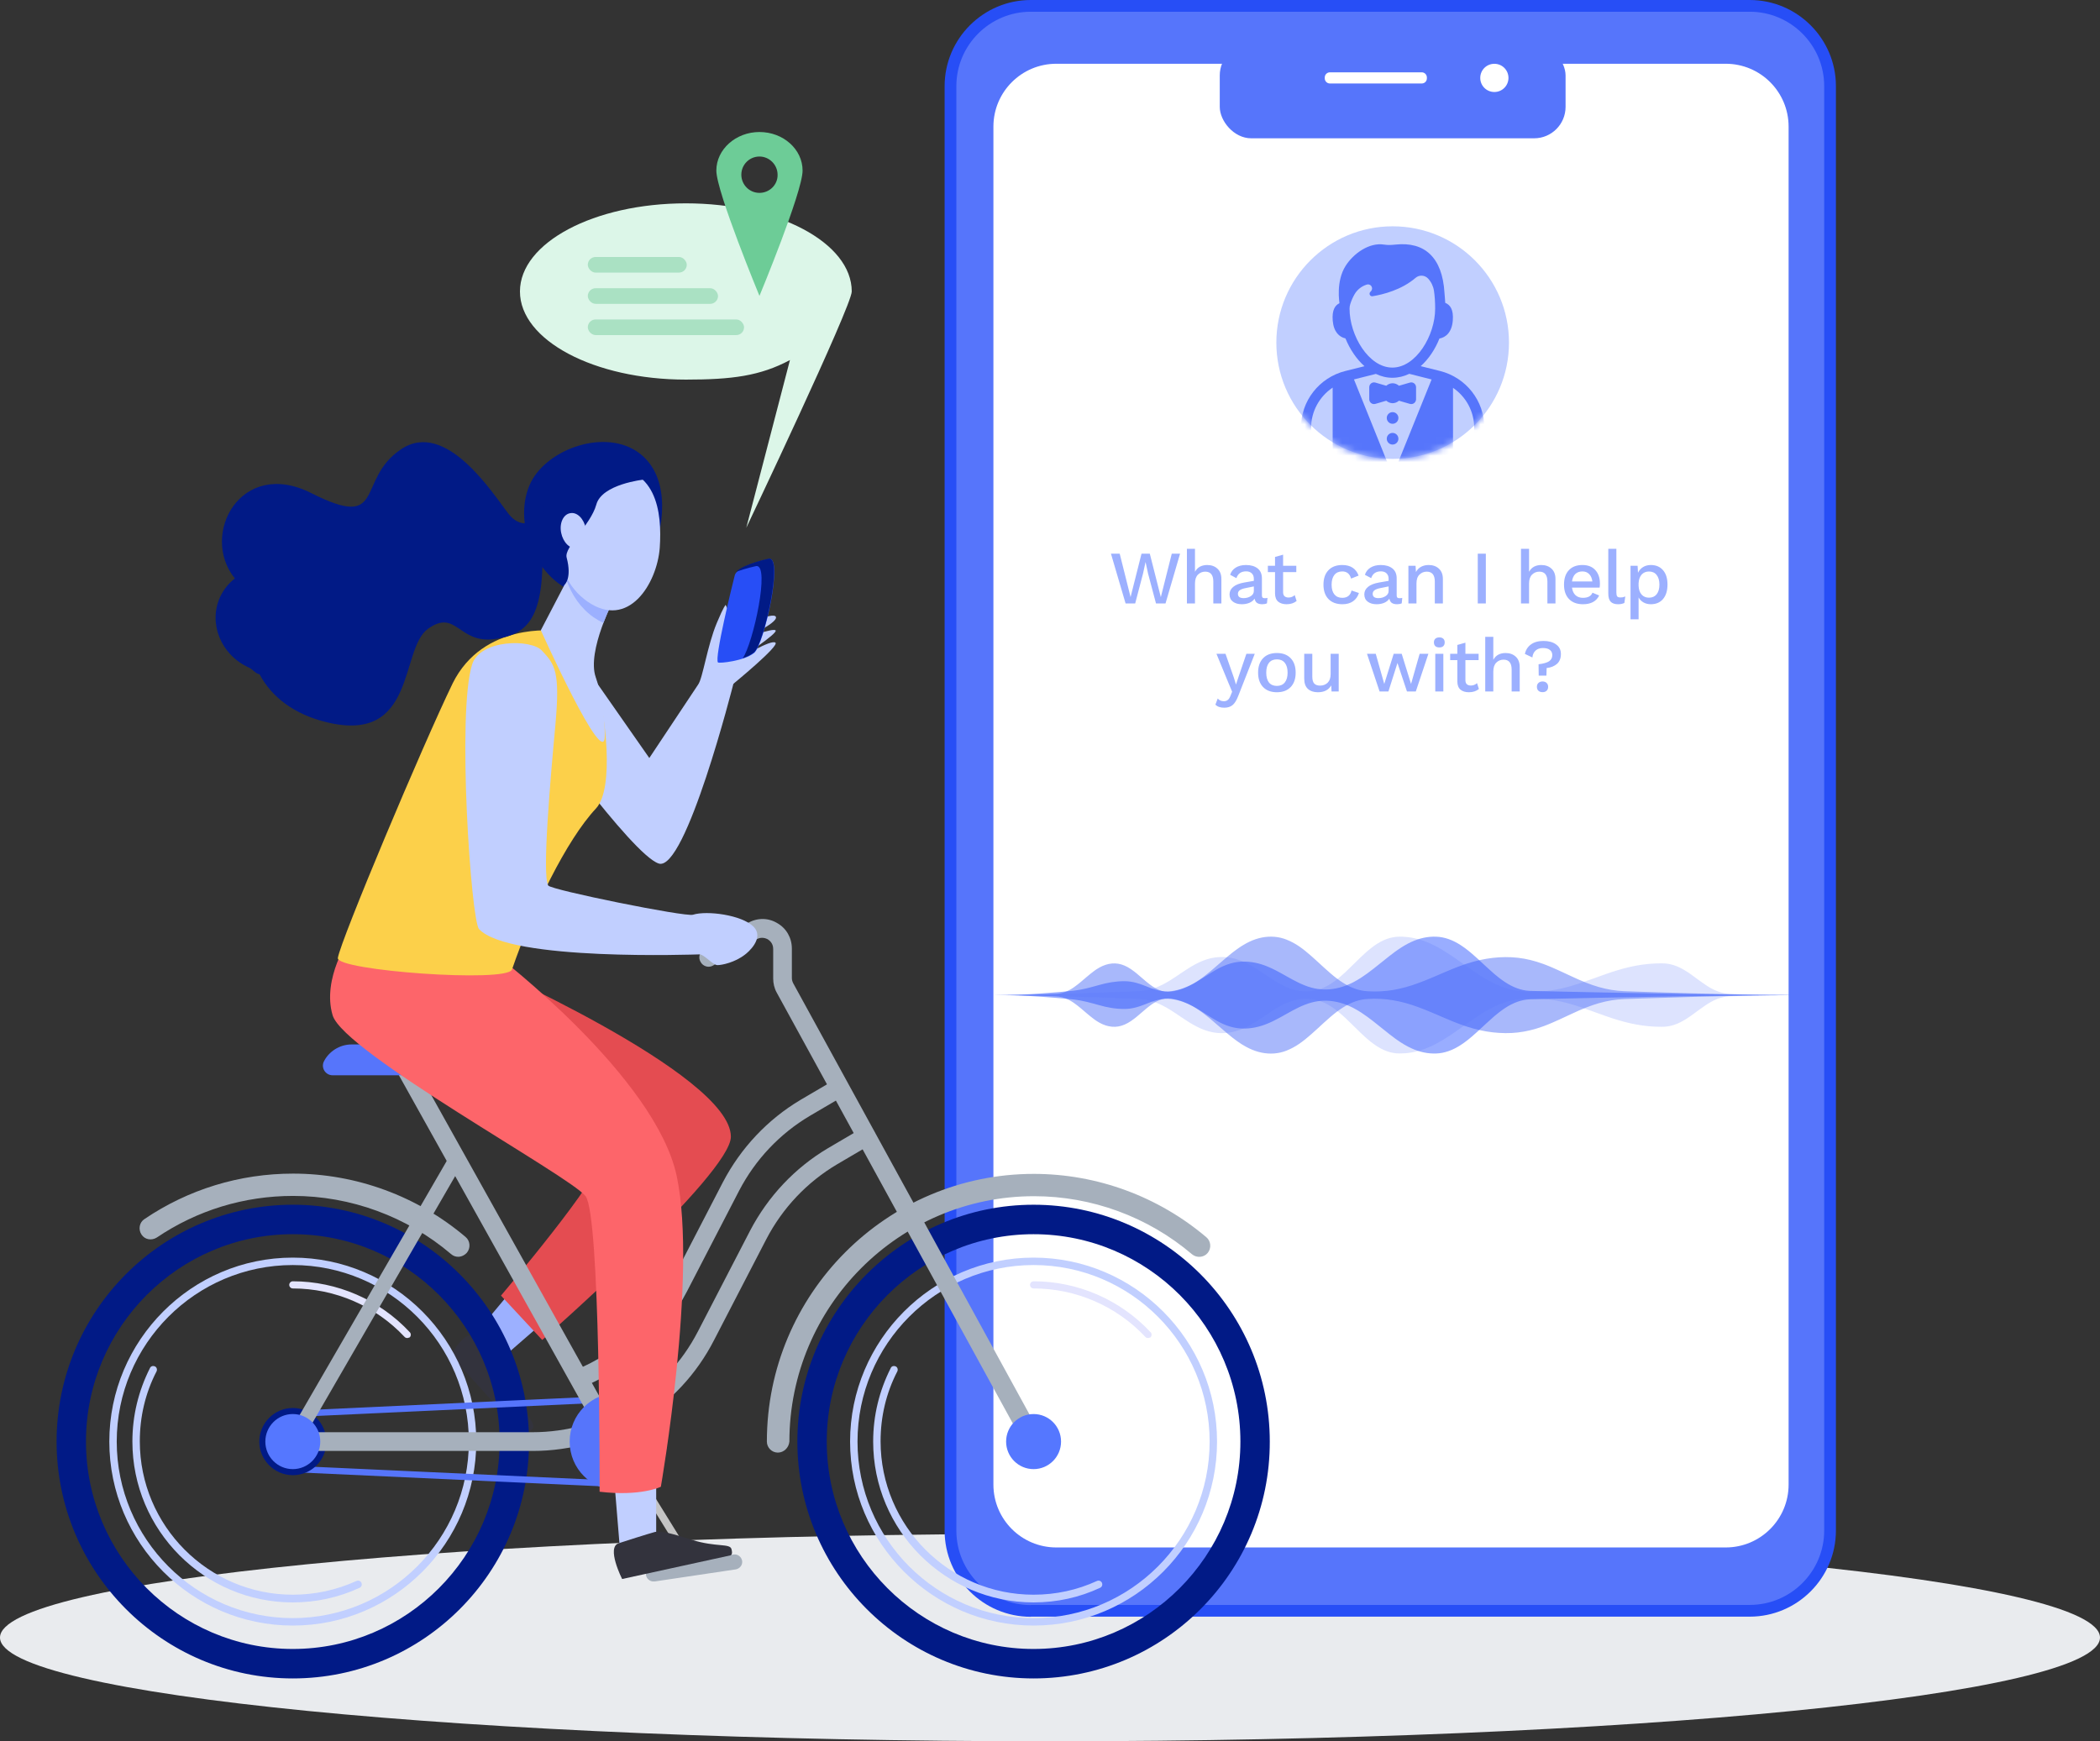
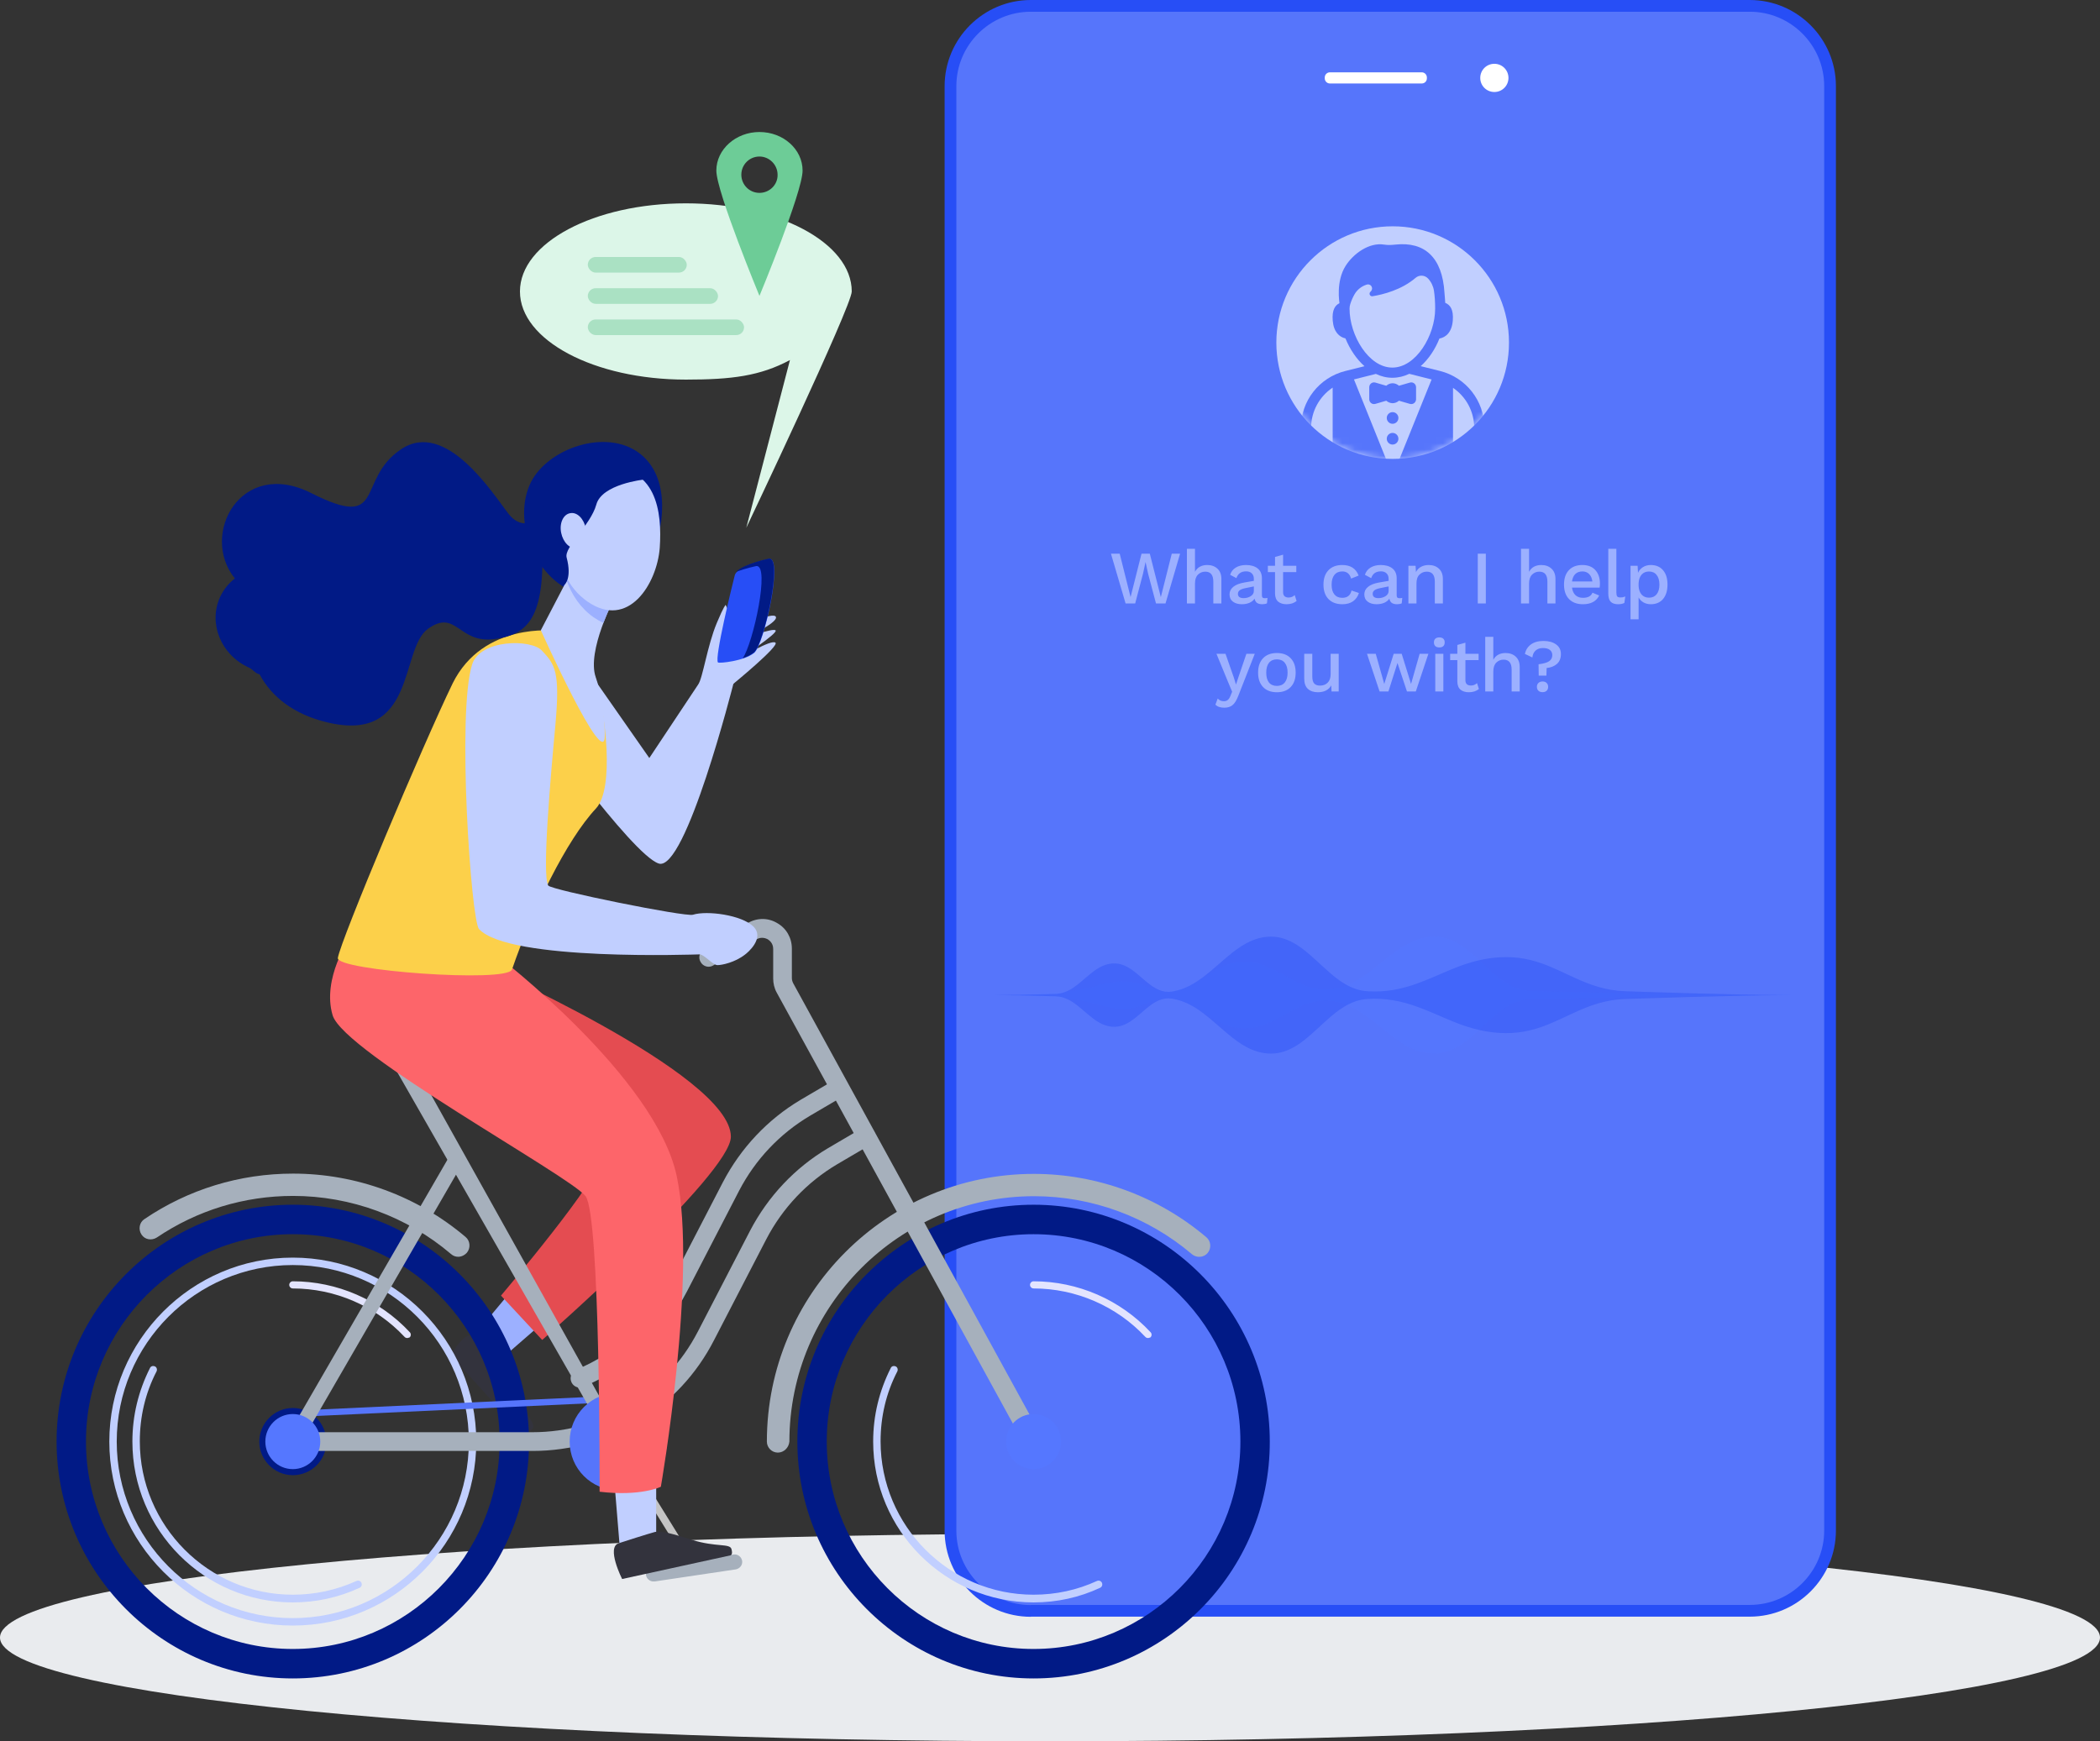
<svg xmlns="http://www.w3.org/2000/svg" width="334" height="277" viewBox="0 0 334 277" fill="none">
  <rect x="0" y="0" width="334" height="277" fill="#333333" stroke="none" />
  <path d="M167 277C259.232 277 334 269.613 334 260.5C334 251.387 259.232 244 167 244C74.768 244 0 251.387 0 260.5C0 269.613 74.768 277 167 277Z" fill="#E9EBEE" />
  <path fill-rule="evenodd" clip-rule="evenodd" d="M163.95 257.194C156.395 257.194 150.24 251.042 150.24 243.491V13.703C150.24 6.152 156.395 0 163.95 0H278.29C285.845 0 292 6.152 292 13.703V243.469C292 251.02 285.845 257.172 278.29 257.172H163.95V257.194Z" fill="#274EF6" />
  <path fill-rule="evenodd" clip-rule="evenodd" d="M163.95 255.329C157.418 255.329 152.107 250.021 152.107 243.492V13.703C152.107 7.173 157.418 1.866 163.95 1.866H278.291C284.824 1.866 290.134 7.173 290.134 13.703V243.469C290.134 249.999 284.824 255.306 278.291 255.306H163.95V255.329Z" fill="#5675FB" />
-   <path d="M274.473 10.142H168C162.477 10.142 158 14.619 158 20.142V236.164C158 241.686 162.477 246.164 168 246.164H274.473C279.995 246.164 284.473 241.686 284.473 236.164V20.142C284.473 14.619 279.995 10.142 274.473 10.142Z" fill="white" />
  <path opacity="0.6" d="M159.892 158.296C160.553 158.3 161.217 158.323 161.878 158.349C162.539 158.376 163.203 158.406 163.864 158.448C165.189 158.523 166.511 158.618 167.836 158.728C168.166 158.755 168.497 158.785 168.831 158.812C169.161 158.838 169.491 158.872 169.826 158.903C170.156 158.933 170.486 158.959 170.82 159.001C171.151 159.039 171.481 159.092 171.815 159.153C172.476 159.274 173.141 159.437 173.801 159.619C174.462 159.801 175.127 159.99 175.787 160.146C176.448 160.297 177.113 160.407 177.773 160.46C178.104 160.487 178.434 160.502 178.768 160.502C179.099 160.506 179.429 160.483 179.763 160.438C180.424 160.347 181.088 160.153 181.749 159.903C182.079 159.778 182.41 159.645 182.744 159.52L182.992 159.426C183.074 159.395 183.157 159.365 183.24 159.335C183.405 159.274 183.57 159.221 183.735 159.172C184.396 158.971 185.06 158.865 185.721 158.88C186.052 158.887 186.382 158.925 186.716 158.986C187.046 159.047 187.377 159.126 187.711 159.229C187.793 159.251 187.876 159.282 187.959 159.308C188.041 159.338 188.124 159.365 188.206 159.395C188.372 159.452 188.537 159.52 188.702 159.592C188.867 159.661 189.032 159.74 189.198 159.812C189.28 159.85 189.363 159.896 189.445 159.934L189.569 159.994L189.693 160.059C189.776 160.104 189.858 160.146 189.941 160.191L190.189 160.332C190.354 160.426 190.519 160.529 190.684 160.627C190.767 160.676 190.849 160.726 190.932 160.779L191.18 160.934L191.675 161.249L192.171 161.563L192.667 161.874C192.749 161.927 192.832 161.977 192.914 162.026L193.162 162.174L193.41 162.321L193.658 162.458C194.318 162.818 194.983 163.11 195.644 163.303C196.304 163.5 196.969 163.603 197.63 163.618C198.29 163.633 198.955 163.576 199.616 163.443C200.276 163.311 200.941 163.106 201.602 162.829C201.767 162.757 201.932 162.693 202.097 162.613L202.345 162.5C202.428 162.462 202.51 162.42 202.593 162.378C202.923 162.219 203.254 162.041 203.588 161.859C203.753 161.768 203.918 161.681 204.083 161.586L204.579 161.306C204.909 161.12 205.24 160.938 205.574 160.756C206.234 160.4 206.899 160.074 207.56 159.82C208.22 159.562 208.885 159.38 209.546 159.278C210.206 159.175 210.871 159.16 211.532 159.221C212.192 159.282 212.857 159.414 213.518 159.627C213.848 159.733 214.178 159.858 214.513 159.998C214.595 160.036 214.678 160.07 214.76 160.108C214.843 160.146 214.926 160.184 215.008 160.225L215.256 160.35L215.504 160.487C216.829 161.2 218.15 162.238 219.476 163.311L220.471 164.103L220.966 164.501L221.462 164.876L221.71 165.066L221.833 165.161L221.897 165.206L221.961 165.251L222.209 165.426C222.291 165.483 222.374 165.543 222.457 165.596L222.704 165.763L222.828 165.847C222.87 165.873 222.911 165.9 222.952 165.922L223.2 166.074L223.324 166.15L223.448 166.222C224.109 166.608 224.773 166.915 225.434 167.139C226.095 167.363 226.759 167.503 227.42 167.56C227.75 167.59 228.081 167.598 228.415 167.586C228.745 167.575 229.075 167.537 229.41 167.473C230.07 167.344 230.735 167.113 231.396 166.775C232.056 166.438 232.721 165.998 233.382 165.479L233.629 165.282C233.671 165.251 233.712 165.214 233.753 165.179L233.877 165.077L234.125 164.869L234.373 164.649L234.868 164.209L234.992 164.099L235.116 163.985L235.364 163.754C236.025 163.144 236.689 162.515 237.35 161.939C237.432 161.867 237.515 161.791 237.598 161.719L237.845 161.51C238.011 161.366 238.176 161.241 238.341 161.109L238.465 161.01L238.589 160.919L238.837 160.733C238.919 160.669 239.002 160.616 239.084 160.559L239.332 160.388C239.993 159.949 240.657 159.608 241.318 159.369C241.979 159.13 242.643 159.001 243.304 158.967L247.276 158.876L251.248 158.789L255.224 158.705C260.521 158.599 265.815 158.508 271.112 158.436C276.409 158.364 281.703 158.307 287 158.296C281.703 158.281 276.409 158.224 271.112 158.152C265.815 158.08 260.521 157.989 255.224 157.883L251.252 157.803L247.28 157.716L243.308 157.625C242.647 157.595 241.983 157.462 241.322 157.223C240.661 156.985 239.997 156.643 239.336 156.204L239.088 156.033C239.005 155.976 238.923 155.923 238.84 155.859L238.592 155.673L238.469 155.582L238.345 155.484C238.18 155.351 238.014 155.222 237.849 155.082L237.601 154.873C237.519 154.801 237.436 154.725 237.354 154.653C236.693 154.077 236.028 153.448 235.368 152.838L235.12 152.607L234.996 152.493L234.872 152.383L234.376 151.943L234.129 151.723L233.881 151.515L233.757 151.413C233.716 151.379 233.674 151.344 233.633 151.31L233.385 151.113C232.725 150.594 232.06 150.154 231.399 149.817C230.739 149.48 230.074 149.248 229.413 149.119C229.083 149.055 228.753 149.017 228.418 149.006C228.088 148.994 227.758 149.002 227.424 149.032C226.763 149.089 226.098 149.229 225.438 149.453C224.777 149.677 224.112 149.984 223.452 150.37L223.328 150.442L223.204 150.518L222.956 150.67C222.915 150.696 222.873 150.719 222.832 150.746L222.708 150.829L222.46 150.996C222.378 151.049 222.295 151.109 222.213 151.166L221.965 151.341L221.901 151.386L221.837 151.432L221.713 151.526L221.466 151.716L220.97 152.091L220.474 152.489L219.479 153.281C218.154 154.354 216.833 155.393 215.507 156.105L215.26 156.242L215.012 156.367C214.929 156.408 214.847 156.446 214.764 156.484C214.682 156.522 214.599 156.556 214.516 156.594C214.186 156.738 213.856 156.863 213.521 156.966C212.861 157.178 212.196 157.311 211.535 157.371C210.875 157.432 210.21 157.413 209.549 157.314C208.889 157.212 208.224 157.03 207.563 156.772C206.903 156.515 206.238 156.192 205.577 155.832C205.247 155.647 204.917 155.468 204.583 155.283L204.087 155.002C203.922 154.907 203.757 154.82 203.591 154.729C203.261 154.547 202.931 154.369 202.597 154.21C202.514 154.168 202.431 154.127 202.349 154.089L202.101 153.975C201.936 153.895 201.771 153.831 201.605 153.759C200.945 153.482 200.28 153.278 199.619 153.145C198.959 153.012 198.294 152.955 197.633 152.971C196.973 152.986 196.308 153.088 195.647 153.285C194.987 153.478 194.322 153.774 193.661 154.13L193.414 154.267L193.166 154.415L192.918 154.563C192.835 154.612 192.753 154.661 192.67 154.714L192.175 155.025L191.679 155.34L191.184 155.654L190.936 155.81C190.853 155.863 190.771 155.908 190.688 155.961C190.523 156.06 190.358 156.158 190.192 156.257L189.945 156.397C189.862 156.443 189.779 156.484 189.697 156.53L189.573 156.594L189.449 156.655C189.367 156.697 189.284 156.738 189.201 156.776C189.036 156.852 188.871 156.932 188.706 156.996C188.541 157.068 188.375 157.132 188.21 157.193C188.128 157.223 188.045 157.25 187.962 157.28C187.88 157.307 187.797 157.333 187.715 157.36C187.384 157.458 187.054 157.542 186.72 157.602C186.389 157.663 186.059 157.701 185.725 157.709C185.064 157.728 184.4 157.621 183.739 157.417C183.574 157.367 183.409 157.314 183.243 157.254C183.161 157.223 183.078 157.193 182.996 157.163L182.748 157.068C182.417 156.943 182.087 156.81 181.753 156.685C181.092 156.439 180.428 156.242 179.767 156.151C179.436 156.105 179.106 156.082 178.772 156.086C178.442 156.086 178.111 156.101 177.777 156.128C177.116 156.181 176.452 156.291 175.791 156.443C175.13 156.598 174.466 156.787 173.805 156.969C173.144 157.151 172.48 157.318 171.819 157.436C171.489 157.496 171.158 157.546 170.824 157.587C170.494 157.625 170.163 157.652 169.829 157.686C169.499 157.716 169.169 157.746 168.834 157.777C168.504 157.803 168.174 157.837 167.84 157.86C166.514 157.97 165.193 158.065 163.868 158.141C163.207 158.179 162.542 158.209 161.882 158.239C161.213 158.27 160.553 158.288 159.892 158.296Z" fill="#5577FF" />
  <path opacity="0.4" d="M157.999 158.296C160.646 158.307 163.296 158.368 165.943 158.436L167.929 158.493C168.59 158.512 169.254 158.683 169.915 159.016L170.039 159.081C170.08 159.103 170.122 159.122 170.163 159.145L170.411 159.289L170.658 159.448C170.741 159.501 170.824 159.562 170.906 159.619C170.948 159.646 170.989 159.676 171.03 159.71L171.154 159.805L171.402 159.99C171.484 160.051 171.567 160.119 171.65 160.188L171.897 160.392C172.558 160.942 173.223 161.545 173.883 162.033C173.966 162.094 174.049 162.159 174.131 162.219L174.379 162.39L174.627 162.545C174.709 162.598 174.792 162.64 174.874 162.689L174.938 162.723C174.961 162.735 174.98 162.746 175.002 162.754L175.126 162.818C175.167 162.837 175.209 162.86 175.25 162.879L175.374 162.936C175.539 163.008 175.704 163.072 175.869 163.125C176.2 163.231 176.53 163.296 176.864 163.326C177.195 163.353 177.525 163.345 177.859 163.288C178.52 163.178 179.184 162.89 179.845 162.447C180.01 162.337 180.175 162.223 180.341 162.09L180.588 161.901L180.712 161.806L180.836 161.7L181.831 160.855L182.079 160.642L182.203 160.536C182.244 160.502 182.285 160.464 182.327 160.434C182.492 160.301 182.657 160.165 182.822 160.036C183.153 159.782 183.483 159.558 183.817 159.376C184.148 159.191 184.478 159.054 184.812 158.959C185.142 158.865 185.473 158.819 185.807 158.819C185.972 158.819 186.137 158.831 186.302 158.853C186.468 158.876 186.633 158.906 186.798 158.94C187.128 159.009 187.459 159.096 187.793 159.206C188.454 159.426 189.118 159.725 189.779 160.112L190.027 160.26C190.068 160.286 190.109 160.305 190.151 160.335L190.274 160.415C190.44 160.525 190.605 160.623 190.77 160.745C190.935 160.862 191.1 160.972 191.266 161.101L191.513 161.287C191.596 161.347 191.679 161.419 191.761 161.484L192.257 161.882L192.381 161.98C192.422 162.015 192.463 162.045 192.505 162.083L192.752 162.295L193.747 163.152L194.742 164.008L194.99 164.221C195.072 164.293 195.155 164.365 195.238 164.429L195.733 164.835L195.981 165.035L196.045 165.085L196.109 165.13L196.232 165.225L196.48 165.415C196.563 165.475 196.645 165.532 196.728 165.593C196.811 165.653 196.893 165.714 196.976 165.771L197.224 165.938L197.348 166.021C197.389 166.048 197.43 166.078 197.471 166.101L197.719 166.252C199.044 167.06 200.366 167.507 201.691 167.586C202.022 167.605 202.352 167.605 202.686 167.579C203.016 167.552 203.347 167.499 203.681 167.423C203.846 167.386 204.011 167.34 204.177 167.287L204.3 167.245L204.424 167.2L204.548 167.154L204.672 167.105C205.002 166.976 205.333 166.821 205.667 166.639C208.314 165.248 210.964 161.901 213.611 160.26C214.272 159.839 214.936 159.517 215.597 159.289C216.258 159.062 216.922 158.944 217.583 158.91C218.908 158.831 220.23 158.895 221.555 159.115C222.88 159.335 224.202 159.71 225.527 160.195C226.188 160.434 226.852 160.703 227.513 160.98L228.508 161.4L229.503 161.829L229.751 161.935L229.998 162.037L230.494 162.246L230.99 162.454L231.485 162.651C231.65 162.72 231.815 162.776 231.981 162.841C232.146 162.901 232.311 162.966 232.476 163.023L232.972 163.197C233.137 163.25 233.302 163.307 233.467 163.36C234.793 163.777 236.114 164.077 237.439 164.224C238.1 164.3 238.765 164.338 239.425 164.346C240.086 164.353 240.751 164.319 241.411 164.243C242.737 164.092 244.058 163.766 245.383 163.284L245.631 163.193L245.755 163.148L245.879 163.099C246.044 163.034 246.209 162.97 246.374 162.901L246.87 162.693L247.366 162.473L247.861 162.253C248.026 162.178 248.192 162.102 248.357 162.026L249.352 161.563C249.682 161.412 250.012 161.253 250.347 161.105L250.842 160.881L251.09 160.767L251.338 160.661C251.998 160.377 252.663 160.116 253.324 159.888C254.649 159.437 255.97 159.134 257.296 159.001C257.626 158.967 257.956 158.944 258.291 158.929L259.285 158.895L261.271 158.827C263.918 158.74 266.569 158.656 269.215 158.584C271.862 158.512 274.513 158.452 277.159 158.398C279.806 158.349 282.457 158.307 285.104 158.3C282.457 158.292 279.806 158.251 277.159 158.201C274.513 158.152 271.862 158.088 269.215 158.016C266.569 157.944 263.918 157.86 261.271 157.773L259.285 157.705L258.291 157.671C257.96 157.656 257.63 157.633 257.296 157.599C255.97 157.466 254.649 157.163 253.324 156.712C252.663 156.484 251.998 156.223 251.338 155.938L251.09 155.832L250.842 155.719L250.347 155.495C250.016 155.347 249.686 155.192 249.352 155.036L248.357 154.574C248.192 154.498 248.026 154.419 247.861 154.347L247.366 154.127L246.87 153.907L246.374 153.698C246.209 153.63 246.044 153.569 245.879 153.501L245.755 153.452L245.631 153.406L245.383 153.316C244.058 152.834 242.737 152.508 241.411 152.357C240.751 152.281 240.086 152.247 239.425 152.254C238.765 152.258 238.1 152.3 237.439 152.375C236.114 152.523 234.793 152.819 233.467 153.24C233.302 153.293 233.137 153.346 232.972 153.403L232.476 153.577C232.311 153.634 232.146 153.698 231.981 153.759C231.815 153.82 231.65 153.88 231.485 153.949L230.99 154.146L230.494 154.354L229.998 154.563L229.751 154.665L229.503 154.771L228.508 155.199L227.513 155.62C226.852 155.901 226.188 156.166 225.527 156.405C224.202 156.89 222.88 157.265 221.555 157.485C220.23 157.705 218.908 157.769 217.583 157.69C216.922 157.656 216.258 157.538 215.597 157.311C214.936 157.087 214.272 156.765 213.611 156.34C210.964 154.699 208.314 151.352 205.667 149.961C205.337 149.779 205.006 149.627 204.672 149.495L204.548 149.445L204.424 149.4L204.3 149.355L204.177 149.313C204.011 149.26 203.846 149.214 203.681 149.176C203.351 149.101 203.02 149.047 202.686 149.021C202.356 148.994 202.025 148.994 201.691 149.013C200.366 149.093 199.044 149.536 197.719 150.348L197.471 150.499C197.43 150.522 197.389 150.552 197.348 150.579L197.224 150.662L196.976 150.829C196.893 150.886 196.811 150.946 196.728 151.007C196.645 151.068 196.563 151.125 196.48 151.185L196.232 151.375L196.109 151.47L196.045 151.515L195.981 151.564L195.733 151.765L195.238 152.171C195.155 152.235 195.072 152.307 194.99 152.379L194.742 152.592L193.747 153.448L192.752 154.305L192.505 154.517C192.463 154.555 192.422 154.585 192.381 154.619L192.257 154.718L191.761 155.116C191.679 155.18 191.596 155.249 191.513 155.313L191.266 155.499C191.1 155.624 190.935 155.738 190.77 155.855C190.605 155.973 190.44 156.075 190.274 156.185L190.151 156.264C190.109 156.291 190.068 156.314 190.027 156.34L189.779 156.488C189.118 156.875 188.454 157.174 187.793 157.394C187.463 157.504 187.132 157.591 186.798 157.659C186.633 157.693 186.468 157.72 186.302 157.747C186.137 157.769 185.972 157.781 185.807 157.781C185.477 157.781 185.146 157.735 184.812 157.64C184.482 157.546 184.151 157.409 183.817 157.223C183.487 157.041 183.156 156.818 182.822 156.564C182.657 156.435 182.492 156.299 182.327 156.166C182.285 156.132 182.244 156.098 182.203 156.064L182.079 155.957L181.831 155.745L180.836 154.9L180.712 154.794L180.588 154.699L180.341 154.506C180.175 154.373 180.01 154.259 179.845 154.149C179.184 153.706 178.52 153.418 177.859 153.308C177.529 153.251 177.198 153.243 176.864 153.27C176.534 153.297 176.203 153.365 175.869 153.471C175.704 153.524 175.539 153.588 175.374 153.66L175.25 153.717C175.209 153.736 175.167 153.759 175.126 153.778L175.002 153.842C174.98 153.854 174.961 153.861 174.938 153.873L174.874 153.907C174.792 153.956 174.709 153.998 174.627 154.051L174.379 154.206L174.131 154.377C174.049 154.437 173.966 154.502 173.883 154.563C173.223 155.052 172.558 155.654 171.897 156.204L171.65 156.408C171.567 156.477 171.484 156.545 171.402 156.606L171.154 156.791L171.03 156.886C170.989 156.916 170.948 156.951 170.906 156.977C170.824 157.034 170.741 157.091 170.658 157.148L170.411 157.307L170.163 157.451C170.122 157.477 170.08 157.496 170.039 157.515L169.915 157.58C169.254 157.913 168.59 158.084 167.929 158.103L165.943 158.16C163.296 158.224 160.646 158.281 157.999 158.296Z" fill="#274EF6" />
-   <path opacity="0.2" d="M285.107 158.296C282.461 158.285 279.81 158.224 277.163 158.156L275.177 158.099C274.517 158.08 273.852 157.947 273.191 157.697C273.026 157.637 272.861 157.568 272.696 157.489C272.613 157.451 272.531 157.409 272.448 157.367C272.365 157.326 272.283 157.288 272.2 157.239C272.118 157.193 272.035 157.148 271.952 157.102L271.705 156.954C271.663 156.932 271.622 156.905 271.581 156.875L271.457 156.795L271.209 156.632C270.548 156.192 269.884 155.688 269.223 155.203L268.728 154.854L268.604 154.767L268.48 154.684C268.397 154.631 268.315 154.574 268.232 154.521C267.902 154.309 267.571 154.123 267.237 153.956C266.576 153.626 265.912 153.41 265.251 153.312C265.086 153.289 264.921 153.27 264.756 153.259C264.59 153.247 264.425 153.247 264.26 153.247C263.93 153.247 263.599 153.255 263.265 153.266C262.604 153.297 261.94 153.353 261.279 153.444C259.954 153.623 258.632 153.93 257.307 154.328C256.646 154.528 255.982 154.745 255.321 154.98C254.66 155.207 253.996 155.453 253.335 155.692C252.01 156.17 250.688 156.636 249.363 156.992C248.038 157.349 246.716 157.595 245.391 157.701C244.73 157.754 244.066 157.777 243.405 157.769C242.744 157.758 242.08 157.728 241.419 157.629C240.758 157.53 240.094 157.379 239.433 157.163C239.268 157.11 239.103 157.049 238.937 156.992C238.772 156.928 238.607 156.867 238.442 156.799C238.359 156.765 238.277 156.731 238.194 156.693C238.112 156.655 238.029 156.621 237.946 156.583L237.699 156.469C237.616 156.427 237.533 156.386 237.451 156.344L237.203 156.219L237.079 156.158L236.955 156.09L236.46 155.817L235.964 155.525C235.881 155.48 235.799 155.423 235.716 155.374L235.469 155.218C234.808 154.801 234.143 154.335 233.482 153.877L232.488 153.168L231.493 152.466C230.832 152.015 230.167 151.557 229.507 151.163C228.181 150.355 226.86 149.745 225.535 149.389C224.874 149.211 224.209 149.093 223.549 149.04C223.218 149.013 222.888 148.998 222.554 149.002C222.223 149.006 221.893 149.036 221.559 149.097C220.898 149.218 220.234 149.461 219.573 149.817C219.408 149.904 219.243 150.003 219.077 150.109L218.83 150.264L218.582 150.439C218.251 150.67 217.921 150.935 217.587 151.212L217.339 151.428C217.257 151.5 217.174 151.572 217.091 151.648L216.596 152.11C216.513 152.186 216.431 152.262 216.348 152.341L216.1 152.584L215.605 153.069L214.61 154.036L214.114 154.521L213.99 154.642L213.866 154.752L213.619 154.972L213.371 155.192L213.247 155.302C213.206 155.34 213.164 155.378 213.123 155.408L212.875 155.613L212.751 155.715L212.628 155.81L212.38 155.999C212.338 156.033 212.297 156.06 212.256 156.09L212.132 156.177C212.049 156.234 211.967 156.295 211.884 156.352L211.636 156.511C210.976 156.935 210.311 157.239 209.65 157.436C208.99 157.633 208.325 157.709 207.664 157.705C207.004 157.697 206.339 157.603 205.678 157.409C205.348 157.314 205.018 157.197 204.684 157.057C204.601 157.023 204.518 156.988 204.436 156.947L204.312 156.89L204.188 156.829L203.94 156.708L203.876 156.678L203.813 156.644L203.689 156.575C203.606 156.53 203.523 156.488 203.441 156.443L203.193 156.299L203.069 156.227C203.028 156.204 202.987 156.177 202.945 156.151L202.698 155.995C202.532 155.893 202.367 155.791 202.202 155.685L201.706 155.355C201.376 155.139 201.046 154.911 200.711 154.691C200.546 154.582 200.381 154.475 200.216 154.365L199.968 154.202L199.844 154.123L199.72 154.047C199.06 153.634 198.395 153.266 197.734 152.978C197.074 152.69 196.409 152.485 195.748 152.364C195.088 152.243 194.423 152.213 193.762 152.258C193.102 152.307 192.437 152.44 191.776 152.664C191.446 152.774 191.116 152.906 190.781 153.062C190.451 153.217 190.121 153.384 189.787 153.573C189.621 153.664 189.456 153.767 189.291 153.865C189.126 153.967 188.961 154.074 188.795 154.18L188.548 154.339C188.465 154.392 188.382 154.449 188.3 154.502L187.804 154.832L187.309 155.165L187.061 155.332C186.978 155.389 186.896 155.438 186.813 155.495L186.318 155.817C186.235 155.87 186.152 155.92 186.07 155.973C185.987 156.022 185.905 156.075 185.822 156.124C185.161 156.515 184.497 156.856 183.836 157.106C183.175 157.356 182.511 157.527 181.85 157.61C181.685 157.633 181.52 157.648 181.354 157.656C181.189 157.667 181.024 157.671 180.859 157.678L179.864 157.72L177.878 157.8L175.892 157.875L173.906 157.944C171.259 158.035 168.609 158.11 165.962 158.171C164.637 158.201 163.315 158.228 161.99 158.251C160.665 158.273 159.343 158.289 158.018 158.292C159.343 158.296 160.665 158.315 161.99 158.334C163.315 158.357 164.637 158.383 165.962 158.414C168.609 158.474 171.259 158.554 173.906 158.641L175.892 158.709L177.878 158.785L179.864 158.865L180.859 158.906C181.024 158.914 181.189 158.918 181.354 158.929C181.52 158.941 181.685 158.956 181.85 158.975C182.511 159.058 183.175 159.229 183.836 159.479C184.497 159.729 185.161 160.07 185.822 160.46C185.905 160.506 185.987 160.559 186.07 160.612C186.152 160.665 186.235 160.711 186.318 160.768L186.813 161.09C186.896 161.143 186.978 161.196 187.061 161.253L187.309 161.419L187.804 161.753L188.3 162.083C188.382 162.136 188.465 162.193 188.548 162.246L188.795 162.405C188.961 162.511 189.126 162.617 189.291 162.72C189.456 162.818 189.621 162.92 189.787 163.011C190.117 163.201 190.447 163.368 190.781 163.523C191.112 163.675 191.442 163.807 191.776 163.921C192.437 164.145 193.102 164.277 193.762 164.327C194.423 164.376 195.088 164.342 195.748 164.221C196.409 164.099 197.074 163.895 197.734 163.607C198.395 163.318 199.06 162.951 199.72 162.538L199.844 162.462L199.968 162.382L200.216 162.219C200.381 162.109 200.546 162.007 200.711 161.893C201.042 161.673 201.372 161.446 201.706 161.23L202.202 160.9C202.367 160.794 202.532 160.692 202.698 160.589L202.945 160.434C202.987 160.407 203.028 160.381 203.069 160.358L203.193 160.286L203.441 160.142C203.523 160.097 203.606 160.051 203.689 160.009L203.813 159.941L203.876 159.907L203.94 159.877L204.188 159.755L204.312 159.695L204.436 159.638C204.518 159.6 204.601 159.566 204.684 159.528C205.014 159.388 205.344 159.27 205.678 159.176C206.339 158.982 207.004 158.887 207.664 158.88C208.325 158.876 208.99 158.952 209.65 159.149C210.311 159.346 210.976 159.649 211.636 160.074L211.884 160.233C211.967 160.29 212.049 160.351 212.132 160.407L212.256 160.495C212.297 160.525 212.338 160.551 212.38 160.586L212.628 160.775L212.751 160.87L212.875 160.972L213.123 161.177C213.164 161.211 213.206 161.249 213.247 161.283L213.371 161.393L213.619 161.613L213.866 161.833L213.99 161.943L214.114 162.064L214.61 162.549L215.605 163.516L216.1 164.001L216.348 164.243C216.431 164.323 216.513 164.399 216.596 164.475L217.091 164.937C217.174 165.017 217.257 165.085 217.339 165.157L217.587 165.373C217.917 165.65 218.248 165.915 218.582 166.146L218.83 166.32L219.077 166.476C219.243 166.582 219.408 166.681 219.573 166.768C220.234 167.128 220.898 167.37 221.559 167.488C221.889 167.549 222.22 167.579 222.554 167.583C222.884 167.583 223.215 167.571 223.549 167.545C224.209 167.488 224.874 167.374 225.535 167.196C226.86 166.84 228.181 166.229 229.507 165.422C230.167 165.028 230.832 164.569 231.493 164.118L232.488 163.417L233.482 162.708C234.143 162.25 234.808 161.78 235.469 161.366L235.716 161.211C235.799 161.162 235.881 161.105 235.964 161.059L236.46 160.768L236.955 160.495L237.079 160.426L237.203 160.366L237.451 160.241C237.533 160.199 237.616 160.157 237.699 160.116L237.946 160.002C238.029 159.964 238.112 159.93 238.194 159.892C238.277 159.854 238.359 159.82 238.442 159.786C238.607 159.718 238.772 159.653 238.937 159.592C239.103 159.536 239.268 159.475 239.433 159.422C240.094 159.206 240.758 159.05 241.419 158.956C242.08 158.857 242.744 158.827 243.405 158.815C244.066 158.804 244.73 158.827 245.391 158.884C246.716 158.994 248.038 159.236 249.363 159.592C250.688 159.945 252.01 160.411 253.335 160.893C253.996 161.131 254.66 161.374 255.321 161.605C255.982 161.84 256.646 162.056 257.307 162.257C258.632 162.655 259.954 162.962 261.279 163.14C261.94 163.231 262.604 163.288 263.265 163.318C263.595 163.334 263.926 163.337 264.26 163.337C264.425 163.337 264.59 163.337 264.756 163.326C264.921 163.315 265.086 163.3 265.251 163.273C265.912 163.174 266.576 162.962 267.237 162.629C267.567 162.462 267.898 162.276 268.232 162.064C268.315 162.015 268.397 161.958 268.48 161.901L268.604 161.817L268.728 161.73L269.223 161.382C269.884 160.9 270.548 160.396 271.209 159.953L271.457 159.79L271.581 159.71C271.622 159.683 271.663 159.657 271.705 159.63L271.952 159.483C272.035 159.437 272.118 159.392 272.2 159.346C272.283 159.301 272.365 159.259 272.448 159.217C272.531 159.176 272.613 159.134 272.696 159.096C272.861 159.02 273.026 158.952 273.191 158.887C273.852 158.637 274.517 158.505 275.177 158.486L277.163 158.429C279.81 158.364 282.461 158.308 285.107 158.296Z" fill="#5675FB" />
  <rect x="194" y="7" width="55" height="15" rx="5" fill="#5675FB" />
  <path fill-rule="evenodd" clip-rule="evenodd" d="M226.119 13.281H211.521C211.055 13.281 210.699 12.903 210.699 12.459V12.326C210.699 11.859 211.077 11.504 211.521 11.504H226.119C226.586 11.504 226.942 11.881 226.942 12.326V12.459C226.942 12.925 226.586 13.281 226.119 13.281Z" fill="white" />
  <path fill-rule="evenodd" clip-rule="evenodd" d="M239.918 12.392C239.918 13.636 238.918 14.635 237.674 14.635C236.43 14.635 235.43 13.636 235.43 12.392C235.43 11.149 236.43 10.149 237.674 10.149C238.918 10.149 239.918 11.149 239.918 12.392Z" fill="white" />
  <path d="M180.547 96H179.023L176.695 88.08H178.087L179.815 94.98L181.555 88.08H182.875L184.627 94.992L186.367 88.08H187.687L185.371 96H183.859L182.599 91.248L182.203 89.424H182.191L181.795 91.248L180.547 96ZM192.003 89.88C192.667 89.88 193.207 90.072 193.623 90.456C194.047 90.84 194.259 91.392 194.259 92.112V96H192.975V92.52C192.975 91.464 192.547 90.936 191.691 90.936C191.243 90.936 190.859 91.092 190.539 91.404C190.219 91.716 190.059 92.192 190.059 92.832V96H188.775V87.3H190.059V90.96C190.259 90.592 190.523 90.32 190.851 90.144C191.187 89.968 191.571 89.88 192.003 89.88ZM201.148 95.16C201.324 95.16 201.472 95.144 201.592 95.112L201.508 95.976C201.292 96.072 201.044 96.12 200.764 96.12C200.42 96.12 200.144 96.052 199.936 95.916C199.736 95.78 199.604 95.552 199.54 95.232C199.356 95.512 199.084 95.732 198.724 95.892C198.364 96.044 197.96 96.12 197.512 96.12C196.928 96.12 196.456 95.984 196.096 95.712C195.736 95.44 195.556 95.052 195.556 94.548C195.556 94.076 195.752 93.68 196.144 93.36C196.536 93.032 197.12 92.8 197.896 92.664L199.42 92.4V92.076C199.42 91.708 199.312 91.42 199.096 91.212C198.88 90.996 198.58 90.888 198.196 90.888C197.404 90.888 196.888 91.248 196.648 91.968L195.652 91.44C195.796 90.96 196.088 90.58 196.528 90.3C196.976 90.02 197.524 89.88 198.172 89.88C198.948 89.88 199.564 90.06 200.02 90.42C200.476 90.78 200.704 91.308 200.704 92.004V94.716C200.704 94.868 200.736 94.98 200.8 95.052C200.872 95.124 200.988 95.16 201.148 95.16ZM197.788 95.148C198.22 95.148 198.6 95.044 198.928 94.836C199.256 94.628 199.42 94.352 199.42 94.008V93.288L198.112 93.552C197.696 93.632 197.388 93.744 197.188 93.888C196.988 94.032 196.888 94.224 196.888 94.464C196.888 94.688 196.964 94.86 197.116 94.98C197.276 95.092 197.5 95.148 197.788 95.148ZM206.222 95.604C206.03 95.764 205.794 95.892 205.514 95.988C205.242 96.076 204.946 96.12 204.626 96.12C204.074 96.12 203.63 95.984 203.294 95.712C202.966 95.432 202.798 95 202.79 94.416V91.008H201.65V90H202.79V88.596L204.074 88.236V90H206.174V91.008H204.074V94.2C204.074 94.488 204.15 94.704 204.302 94.848C204.462 94.984 204.678 95.052 204.95 95.052C205.318 95.052 205.642 94.924 205.922 94.668L206.222 95.604ZM213.482 89.88C214.794 89.88 215.662 90.44 216.086 91.56L214.886 92.04C214.678 91.28 214.21 90.9 213.482 90.9C212.946 90.9 212.53 91.084 212.234 91.452C211.938 91.82 211.79 92.34 211.79 93.012C211.79 93.684 211.938 94.2 212.234 94.56C212.53 94.92 212.946 95.1 213.482 95.1C213.89 95.1 214.218 95 214.466 94.8C214.714 94.6 214.878 94.312 214.958 93.936L216.134 94.332C215.958 94.892 215.646 95.332 215.198 95.652C214.75 95.964 214.186 96.12 213.506 96.12C212.562 96.12 211.822 95.844 211.286 95.292C210.758 94.74 210.494 93.976 210.494 93C210.494 92.024 210.758 91.26 211.286 90.708C211.814 90.156 212.546 89.88 213.482 89.88ZM222.583 95.16C222.759 95.16 222.907 95.144 223.027 95.112L222.943 95.976C222.727 96.072 222.479 96.12 222.199 96.12C221.855 96.12 221.579 96.052 221.371 95.916C221.171 95.78 221.039 95.552 220.975 95.232C220.791 95.512 220.519 95.732 220.159 95.892C219.799 96.044 219.395 96.12 218.947 96.12C218.363 96.12 217.891 95.984 217.531 95.712C217.171 95.44 216.991 95.052 216.991 94.548C216.991 94.076 217.187 93.68 217.579 93.36C217.971 93.032 218.555 92.8 219.331 92.664L220.855 92.4V92.076C220.855 91.708 220.747 91.42 220.531 91.212C220.315 90.996 220.015 90.888 219.631 90.888C218.839 90.888 218.323 91.248 218.083 91.968L217.087 91.44C217.231 90.96 217.523 90.58 217.963 90.3C218.411 90.02 218.959 89.88 219.607 89.88C220.383 89.88 220.999 90.06 221.455 90.42C221.911 90.78 222.139 91.308 222.139 92.004V94.716C222.139 94.868 222.171 94.98 222.235 95.052C222.307 95.124 222.423 95.16 222.583 95.16ZM219.223 95.148C219.655 95.148 220.035 95.044 220.363 94.836C220.691 94.628 220.855 94.352 220.855 94.008V93.288L219.547 93.552C219.131 93.632 218.823 93.744 218.623 93.888C218.423 94.032 218.323 94.224 218.323 94.464C218.323 94.688 218.399 94.86 218.551 94.98C218.711 95.092 218.935 95.148 219.223 95.148ZM227.231 89.88C227.895 89.88 228.435 90.072 228.851 90.456C229.275 90.84 229.487 91.392 229.487 92.112V96H228.203V92.52C228.203 91.464 227.775 90.936 226.919 90.936C226.471 90.936 226.087 91.092 225.767 91.404C225.447 91.708 225.287 92.18 225.287 92.82V96H224.003V90H225.143L225.203 90.996C225.403 90.62 225.679 90.34 226.031 90.156C226.383 89.972 226.783 89.88 227.231 89.88ZM236.319 96H235.035V88.08H236.319V96ZM245.138 89.88C245.802 89.88 246.342 90.072 246.758 90.456C247.182 90.84 247.394 91.392 247.394 92.112V96H246.11V92.52C246.11 91.464 245.682 90.936 244.826 90.936C244.378 90.936 243.994 91.092 243.674 91.404C243.354 91.716 243.194 92.192 243.194 92.832V96H241.91V87.3H243.194V90.96C243.394 90.592 243.658 90.32 243.986 90.144C244.322 89.968 244.706 89.88 245.138 89.88ZM254.464 92.82C254.464 93.052 254.448 93.272 254.416 93.48H250.024C250.096 94.008 250.284 94.412 250.588 94.692C250.892 94.964 251.284 95.1 251.764 95.1C252.156 95.1 252.48 95.032 252.736 94.896C253 94.752 253.18 94.548 253.276 94.284L254.344 94.728C253.896 95.656 253.036 96.12 251.764 96.12C250.82 96.12 250.08 95.844 249.544 95.292C249.016 94.74 248.752 93.976 248.752 93C248.752 92.016 249.008 91.252 249.52 90.708C250.032 90.156 250.752 89.88 251.68 89.88C252.56 89.88 253.244 90.148 253.732 90.684C254.22 91.22 254.464 91.932 254.464 92.82ZM251.68 90.9C251.216 90.9 250.84 91.036 250.552 91.308C250.272 91.58 250.096 91.976 250.024 92.496H253.264C253.2 91.992 253.028 91.6 252.748 91.32C252.476 91.04 252.12 90.9 251.68 90.9ZM257.08 94.248C257.08 94.544 257.124 94.752 257.212 94.872C257.3 94.984 257.464 95.04 257.704 95.04C257.856 95.04 257.984 95.032 258.088 95.016C258.2 94.992 258.336 94.948 258.496 94.884L258.352 95.916C258.08 96.052 257.748 96.12 257.356 96.12C256.82 96.12 256.424 95.984 256.168 95.712C255.92 95.44 255.796 95.012 255.796 94.428V87.3H257.08V94.248ZM262.559 89.88C263.383 89.88 264.031 90.156 264.503 90.708C264.975 91.252 265.211 92.012 265.211 92.988C265.211 93.964 264.975 94.732 264.503 95.292C264.031 95.844 263.383 96.12 262.559 96.12C262.127 96.12 261.739 96.024 261.395 95.832C261.059 95.64 260.799 95.376 260.615 95.04V98.52H259.331V90H260.459L260.519 91.116C260.695 90.74 260.959 90.44 261.311 90.216C261.671 89.992 262.087 89.88 262.559 89.88ZM262.271 95.076C262.791 95.076 263.195 94.896 263.483 94.536C263.779 94.168 263.927 93.656 263.927 93C263.927 92.344 263.779 91.832 263.483 91.464C263.195 91.096 262.791 90.912 262.271 90.912C261.783 90.912 261.391 91.076 261.095 91.404C260.807 91.732 260.647 92.188 260.615 92.772V93.228C260.647 93.804 260.807 94.256 261.095 94.584C261.391 94.912 261.783 95.076 262.271 95.076ZM196.941 110.708C196.677 111.396 196.377 111.88 196.041 112.16C195.705 112.44 195.265 112.58 194.721 112.58C194.409 112.58 194.137 112.54 193.905 112.46C193.681 112.388 193.481 112.268 193.305 112.1L193.677 111.116C193.917 111.404 194.245 111.548 194.661 111.548C194.901 111.548 195.101 111.484 195.261 111.356C195.429 111.236 195.577 111.012 195.705 110.684L195.969 110.036L195.345 108.548L193.473 104H194.913L196.233 107.768L196.581 108.896L196.989 107.66L198.237 104H199.569L196.941 110.708ZM203.085 103.88C204.021 103.88 204.753 104.156 205.281 104.708C205.809 105.26 206.073 106.024 206.073 107C206.073 107.976 205.809 108.74 205.281 109.292C204.753 109.844 204.021 110.12 203.085 110.12C202.149 110.12 201.417 109.844 200.889 109.292C200.361 108.74 200.097 107.976 200.097 107C200.097 106.024 200.361 105.26 200.889 104.708C201.417 104.156 202.149 103.88 203.085 103.88ZM203.085 104.888C202.541 104.888 202.121 105.072 201.825 105.44C201.537 105.8 201.393 106.32 201.393 107C201.393 107.68 201.537 108.204 201.825 108.572C202.121 108.932 202.541 109.112 203.085 109.112C203.629 109.112 204.049 108.928 204.345 108.56C204.641 108.192 204.789 107.672 204.789 107C204.789 106.328 204.641 105.808 204.345 105.44C204.049 105.072 203.629 104.888 203.085 104.888ZM212.918 104V110H211.778L211.73 109.028C211.322 109.756 210.61 110.12 209.594 110.12C208.946 110.12 208.422 109.944 208.022 109.592C207.63 109.232 207.434 108.684 207.434 107.948V104H208.718V107.612C208.718 108.14 208.822 108.516 209.03 108.74C209.238 108.956 209.546 109.064 209.954 109.064C210.442 109.064 210.842 108.912 211.154 108.608C211.474 108.296 211.634 107.84 211.634 107.24V104H212.918ZM227.184 104L225.18 110H223.776L222.264 105.464L220.824 110H219.42L217.416 104H218.808L220.164 108.8L221.664 104H222.936L224.424 108.8L225.792 104H227.184ZM228.925 102.992C228.653 102.992 228.441 102.924 228.289 102.788C228.137 102.644 228.061 102.444 228.061 102.188C228.061 101.932 228.137 101.736 228.289 101.6C228.441 101.464 228.653 101.396 228.925 101.396C229.197 101.396 229.405 101.464 229.549 101.6C229.701 101.736 229.777 101.932 229.777 102.188C229.777 102.444 229.701 102.644 229.549 102.788C229.405 102.924 229.197 102.992 228.925 102.992ZM229.561 110H228.277V104H229.561V110ZM235.218 109.604C235.026 109.764 234.79 109.892 234.51 109.988C234.238 110.076 233.942 110.12 233.622 110.12C233.07 110.12 232.626 109.984 232.29 109.712C231.962 109.432 231.794 109 231.786 108.416V105.008H230.646V104H231.786V102.596L233.07 102.236V104H235.17V105.008H233.07V108.2C233.07 108.488 233.146 108.704 233.298 108.848C233.458 108.984 233.674 109.052 233.946 109.052C234.314 109.052 234.638 108.924 234.918 108.668L235.218 109.604ZM239.451 103.88C240.115 103.88 240.655 104.072 241.071 104.456C241.495 104.84 241.707 105.392 241.707 106.112V110H240.423V106.52C240.423 105.464 239.995 104.936 239.139 104.936C238.691 104.936 238.307 105.092 237.987 105.404C237.667 105.716 237.507 106.192 237.507 106.832V110H236.223V101.3H237.507V104.96C237.707 104.592 237.971 104.32 238.299 104.144C238.635 103.968 239.019 103.88 239.451 103.88ZM245.485 101.96C246.317 101.96 246.985 102.144 247.489 102.512C248.001 102.872 248.257 103.38 248.257 104.036C248.257 104.716 248.049 105.24 247.633 105.608C247.217 105.976 246.669 106.196 245.989 106.268L245.953 107.48H244.729L244.705 105.668C245.489 105.572 246.049 105.412 246.385 105.188C246.721 104.956 246.889 104.632 246.889 104.216C246.889 103.864 246.761 103.588 246.505 103.388C246.257 103.188 245.889 103.088 245.401 103.088C244.921 103.088 244.533 103.22 244.237 103.484C243.941 103.748 243.769 104.116 243.721 104.588L242.533 104.024C242.661 103.4 242.977 102.9 243.481 102.524C243.993 102.148 244.661 101.96 245.485 101.96ZM245.341 108.404C245.613 108.404 245.829 108.484 245.989 108.644C246.149 108.796 246.229 109 246.229 109.256C246.229 109.52 246.149 109.728 245.989 109.88C245.829 110.032 245.613 110.108 245.341 110.108C245.061 110.108 244.841 110.032 244.681 109.88C244.521 109.728 244.441 109.52 244.441 109.256C244.441 109 244.521 108.796 244.681 108.644C244.849 108.484 245.069 108.404 245.341 108.404Z" fill="#9CB0FF" />
  <path d="M221.5 73C231.717 73 240 64.717 240 54.5C240 44.283 231.717 36 221.5 36C211.283 36 203 44.283 203 54.5C203 64.717 211.283 73 221.5 73Z" fill="#C1CFFF" />
  <mask id="mask0" mask-type="alpha" maskUnits="userSpaceOnUse" x="203" y="36" width="37" height="37">
    <path d="M221.5 73C231.717 73 240 64.717 240 54.5C240 44.283 231.717 36 221.5 36C211.283 36 203 44.283 203 54.5C203 64.717 211.283 73 221.5 73Z" fill="white" />
  </mask>
  <g mask="url(#mask0)">
    <path d="M229.027 59.013L225.958 58.246C227.228 57.118 228.254 55.566 228.939 53.854C229.956 53.67 230.909 52.862 231.063 51.007C231.21 49.214 230.621 48.474 229.863 48.178C229.843 47.605 229.77 47.073 229.74 46.57C229.398 40.905 226.55 38.414 221.947 38.907C221.344 38.972 220.754 39.009 220.154 38.912C217.751 38.517 215.242 40.363 214.02 42.287C212.437 44.779 213.041 48.124 213.037 48.233C212.344 48.562 211.827 49.315 211.967 51.007C212.115 52.802 213.012 53.617 213.992 53.834C214.691 55.551 215.737 57.119 217.019 58.257L213.975 59.016C209.82 60.056 206.908 63.772 206.908 68.055V73.18C206.908 74.635 208.112 75.846 209.567 75.846H233.441C234.896 75.846 236.089 74.635 236.089 73.181V68.055C236.088 63.771 233.182 60.054 229.027 59.013ZM211.957 74.224H209.566C209.005 74.224 208.528 73.741 208.528 73.181V68.055C208.528 65.428 209.871 63.058 211.957 61.66V74.224ZM214.642 49.105C214.642 48.867 214.677 48.632 214.747 48.404C214.935 47.794 215.177 47.273 215.416 46.85C215.83 46.117 216.502 45.564 217.3 45.298C217.324 45.29 217.348 45.282 217.372 45.274C217.653 45.178 217.962 45.285 218.123 45.533C218.284 45.781 218.256 46.108 218.054 46.324C218.016 46.365 217.978 46.405 217.939 46.444C217.817 46.57 217.79 46.76 217.871 46.915C217.952 47.069 218.124 47.155 218.296 47.126C219.978 46.849 222.925 46.111 225.141 44.2C225.729 43.694 226.61 43.744 227.137 44.314C227.635 44.856 227.958 45.528 228.069 46.256C228.193 47.069 228.258 48.013 228.258 49.105C228.258 53.349 225.221 58.475 221.449 58.475C217.679 58.475 214.642 53.349 214.642 49.105ZM222.1 74.224H220.927L215.345 60.357L218.832 59.48C219.652 59.874 220.532 60.095 221.45 60.095C222.402 60.095 223.307 59.869 224.147 59.466L227.692 60.364L222.1 74.224ZM234.468 73.181C234.468 73.741 234.001 74.224 233.44 74.224H231.1V61.695C233.156 63.097 234.467 65.448 234.467 68.055V73.181H234.468Z" fill="#5675FB" />
    <path d="M221.487 67.415C221.998 67.415 222.413 67 222.413 66.488C222.413 65.977 221.998 65.562 221.487 65.562C220.975 65.562 220.561 65.977 220.561 66.488C220.561 67 220.975 67.415 221.487 67.415Z" fill="#5675FB" />
    <path d="M221.487 70.718C221.998 70.718 222.413 70.303 222.413 69.792C222.413 69.28 221.998 68.866 221.487 68.866C220.975 68.866 220.561 69.28 220.561 69.792C220.561 70.303 220.975 70.718 221.487 70.718Z" fill="#5675FB" />
    <path d="M224.243 60.859L222.575 61.342C222.549 61.349 222.524 61.355 222.497 61.359C222.227 61.123 221.876 60.965 221.491 60.965C221.106 60.965 220.756 61.122 220.486 61.359C220.46 61.355 220.434 61.349 220.409 61.342L218.746 60.858C218.248 60.715 217.775 61.09 217.775 61.608V63.499C217.775 64.019 218.249 64.393 218.749 64.249L220.485 63.743C220.755 63.983 221.105 64.132 221.492 64.143C221.88 64.132 222.231 63.983 222.502 63.743L224.242 64.249C224.74 64.393 225.222 64.019 225.222 63.499V61.608C225.221 61.089 224.742 60.715 224.243 60.859Z" fill="#5675FB" />
  </g>
  <path d="M84.226 77.166C81.386 83.781 85.799 93.332 93.05 94.69C97.725 95.567 102.355 93.069 103.928 88.294C106.461 80.539 105.5 74.537 101.176 71.733C95.584 68.185 86.541 71.733 84.226 77.166Z" fill="#011A86" />
  <path d="M84.443 113.442C84.443 113.442 100.432 135.917 104.757 137.363C109.038 138.808 116.639 108.798 116.639 108.798C116.639 108.798 118.299 104.986 118.78 104.767C120.658 103.935 118.212 102.401 118.212 102.401L115.416 96.224C115.416 96.224 115.154 96.355 114.018 99.072C112.489 102.708 111.79 107.834 111.047 108.885L103.272 120.583L92.35 104.942L84.443 113.442Z" fill="#C1CFFF" />
  <path d="M115.461 98.984L116.116 98.765C116.422 98.633 116.728 98.502 117.034 98.327C118.213 97.626 121.402 95.742 121.883 96.355C122.494 97.1 117.558 99.904 117.558 99.904C117.558 99.904 123.062 97.144 123.412 98.152C123.717 99.159 118.038 101.7 118.038 101.7C118.038 101.7 123.062 99.773 123.368 100.298C123.63 100.824 117.82 104.636 117.82 104.636C117.82 104.636 122.582 101.7 123.324 102.226C124.067 102.708 116.509 108.885 116.509 108.885L115.461 98.984Z" fill="#C1CFFF" />
  <path d="M110.392 250.001C110.174 250.001 109.999 249.914 109.912 249.738L97.855 230.242C97.68 229.98 97.767 229.585 98.029 229.41C98.291 229.235 98.685 229.322 98.859 229.585L110.916 249.081C111.091 249.344 111.004 249.738 110.742 249.914C110.567 250.001 110.48 250.001 110.392 250.001Z" fill="#C4C4C4" />
  <path d="M122.32 88.907C122.32 88.907 117.252 89.959 116.859 91.536C116.466 93.069 113.583 104.767 114.194 105.38C114.369 105.556 118.388 105.161 119.961 103.847C121.533 102.533 124.635 88.557 122.32 88.907Z" fill="#274EF6" />
  <path d="M120.265 90.046C120.265 90.046 118.605 90.397 117.076 90.966C118.256 89.696 122.275 88.864 122.275 88.864C124.634 88.513 121.488 102.489 119.916 103.803C119.479 104.154 118.824 104.46 118.125 104.723C119.785 102.357 122.537 89.74 120.265 90.046Z" fill="#011A86" />
  <path d="M164.387 267C143.681 267 126.818 250.089 126.818 229.322C126.818 208.556 143.681 191.645 164.387 191.645C185.094 191.645 201.956 208.556 201.956 229.322C202 250.089 185.138 267 164.387 267ZM164.387 196.333C146.258 196.333 131.493 211.141 131.493 229.322C131.493 247.504 146.258 262.312 164.387 262.312C182.517 262.312 197.282 247.504 197.282 229.322C197.282 211.141 182.56 196.333 164.387 196.333Z" fill="#011A86" />
-   <path d="M164.387 258.588C148.311 258.588 135.205 245.445 135.205 229.322C135.205 213.2 148.311 200.057 164.387 200.057C180.463 200.057 193.568 213.2 193.568 229.322C193.568 245.445 180.506 258.588 164.387 258.588ZM164.387 201.239C148.966 201.239 136.385 213.813 136.385 229.322C136.385 244.788 148.922 257.405 164.387 257.405C179.807 257.405 192.389 244.832 192.389 229.322C192.389 213.857 179.851 201.239 164.387 201.239Z" fill="#C1CFFF" />
  <path d="M164.387 254.908C150.32 254.908 138.875 243.43 138.875 229.322C138.875 225.204 139.836 221.261 141.671 217.625C141.802 217.318 142.151 217.23 142.457 217.362C142.763 217.493 142.85 217.888 142.719 218.15C140.928 221.612 140.054 225.379 140.054 229.279C140.054 242.729 150.976 253.681 164.387 253.681C167.925 253.681 171.333 252.937 174.478 251.491C174.784 251.359 175.133 251.491 175.265 251.797C175.396 252.104 175.265 252.455 174.959 252.586C171.682 254.119 168.1 254.908 164.387 254.908Z" fill="#C1CFFF" />
  <path d="M182.605 212.849C182.43 212.849 182.299 212.806 182.168 212.674C177.581 207.767 171.116 204.963 164.388 204.963C164.082 204.963 163.82 204.7 163.82 204.394C163.82 204.087 164.082 203.824 164.388 203.824C171.422 203.824 178.193 206.76 182.998 211.929C183.216 212.148 183.216 212.543 182.954 212.762C182.867 212.762 182.736 212.849 182.605 212.849Z" fill="#E3E4FE" />
  <path d="M123.716 231.075C122.755 231.075 121.969 230.286 121.969 229.322C121.969 205.839 141.015 186.738 164.43 186.738C174.478 186.738 184.22 190.33 191.865 196.814C192.607 197.428 192.695 198.567 192.083 199.312C191.471 200.056 190.336 200.144 189.593 199.531C182.603 193.572 173.648 190.287 164.474 190.287C143.025 190.287 125.551 207.811 125.551 229.322C125.464 230.286 124.677 231.075 123.716 231.075Z" fill="#A6B0BC" />
  <path d="M85.71 210.965L78.502 217.23C78.502 217.23 76.099 217.493 75.182 216.223C74.308 214.952 74.483 213.55 74.483 213.55L81.21 205.489L85.71 210.965Z" fill="#9CB0FF" />
  <path d="M80.075 215.872C81.648 215.259 80.075 215.872 81.866 221.393C83.526 225.029 85.317 226.518 84.706 227.263C84.094 228.008 83.22 228.315 83.22 228.315L71.688 215.609C71.688 215.609 74.221 211.097 75.444 212.806C80.818 217.406 80.075 215.872 80.075 215.872Z" fill="#33333D" />
  <path d="M75.182 152.872C75.182 152.872 116.245 170.791 116.245 180.823C116.245 186.782 86.234 213.156 86.234 213.156L79.681 206.102C79.681 206.102 96.019 186.825 95.32 184.46C94.621 182.05 56.091 166.278 54.781 162.423C53.514 158.611 60.11 151.908 60.11 151.908L75.182 152.872Z" fill="#E44C51" />
  <path d="M46.569 267C25.862 267 9 250.089 9 229.322C9 208.556 25.862 191.645 46.569 191.645C67.276 191.645 84.138 208.556 84.138 229.322C84.182 250.089 67.319 267 46.569 267ZM46.569 196.333C28.44 196.333 13.674 211.141 13.674 229.322C13.674 247.504 28.44 262.312 46.569 262.312C64.698 262.312 79.464 247.504 79.464 229.322C79.464 211.141 64.742 196.333 46.569 196.333Z" fill="#011A86" />
  <path d="M46.568 258.588C30.492 258.588 17.387 245.445 17.387 229.322C17.387 213.2 30.492 200.057 46.568 200.057C62.644 200.057 75.75 213.2 75.75 229.322C75.75 245.445 62.688 258.588 46.568 258.588ZM46.568 201.239C31.148 201.239 18.566 213.813 18.566 229.322C18.566 244.788 31.104 257.405 46.568 257.405C61.989 257.405 74.57 244.832 74.57 229.322C74.57 213.857 62.033 201.239 46.568 201.239Z" fill="#C1CFFF" />
  <path d="M46.569 254.908C32.502 254.908 21.057 243.43 21.057 229.322C21.057 225.204 22.018 221.261 23.852 217.625C23.983 217.318 24.333 217.23 24.639 217.362C24.945 217.493 25.032 217.888 24.901 218.15C23.11 221.612 22.236 225.379 22.236 229.279C22.236 242.729 33.157 253.681 46.569 253.681C50.107 253.681 53.514 252.937 56.703 251.491C57.009 251.359 57.359 251.491 57.49 251.797C57.621 252.104 57.49 252.455 57.184 252.586C53.864 254.119 50.282 254.908 46.569 254.908Z" fill="#C1CFFF" />
  <path d="M64.787 212.849C64.612 212.849 64.481 212.806 64.35 212.674C59.763 207.767 53.297 204.963 46.57 204.963C46.264 204.963 46.002 204.7 46.002 204.394C46.002 204.087 46.264 203.824 46.57 203.824C53.603 203.824 60.374 206.76 65.18 211.929C65.398 212.148 65.398 212.543 65.136 212.762C65.049 212.762 64.918 212.849 64.787 212.849Z" fill="#E3E4FE" />
  <path d="M72.867 199.925C72.474 199.925 72.081 199.794 71.731 199.487C64.742 193.529 55.786 190.243 46.612 190.243C38.837 190.243 31.366 192.521 24.945 196.858C24.115 197.384 23.023 197.209 22.498 196.376C21.974 195.588 22.149 194.449 22.979 193.923C29.968 189.191 38.138 186.694 46.612 186.694C56.66 186.694 66.402 190.287 74.047 196.771C74.789 197.384 74.877 198.523 74.265 199.268C73.872 199.706 73.348 199.925 72.867 199.925Z" fill="#A6B0BC" />
  <path d="M46.568 225.423C46.306 225.423 46.088 225.204 46.088 224.941C46.088 224.678 46.263 224.459 46.568 224.415L98.335 222.006C98.597 222.006 98.816 222.181 98.859 222.488C98.859 222.751 98.685 222.97 98.379 223.014L46.568 225.423C46.612 225.423 46.612 225.423 46.568 225.423Z" fill="#5675FB" />
-   <path d="M99.078 236.595C99.078 236.595 99.034 236.595 99.078 236.595L46.568 234.185C46.306 234.185 46.088 233.966 46.088 233.66C46.088 233.397 46.35 233.178 46.612 233.178L99.078 235.587C99.34 235.587 99.558 235.806 99.558 236.113C99.558 236.376 99.34 236.595 99.078 236.595Z" fill="#5675FB" />
  <path d="M46.57 234.667C43.643 234.667 41.24 232.258 41.24 229.322C41.24 226.387 43.643 223.977 46.57 223.977C49.497 223.977 51.899 226.387 51.899 229.322C51.943 232.258 49.54 234.667 46.57 234.667Z" fill="#011A86" />
  <path d="M92.219 220.735C91.651 220.735 91.083 220.385 90.865 219.815C90.559 219.071 90.908 218.194 91.651 217.888C98.116 215.215 103.446 210.308 106.678 204.087L114.979 188.052C117.818 182.62 122.099 178.063 127.341 174.953L132.715 171.798C133.414 171.404 134.331 171.623 134.724 172.324C135.117 173.025 134.899 173.945 134.2 174.339L128.827 177.494C124.021 180.341 120.133 184.46 117.556 189.41L109.256 205.445C105.717 212.28 99.864 217.669 92.743 220.604C92.568 220.735 92.394 220.735 92.219 220.735Z" fill="#A6B0BC" />
-   <path d="M96.37 228.534C95.846 228.534 95.365 228.271 95.103 227.789L62.689 169.695C62.296 168.994 62.558 168.074 63.257 167.68C63.956 167.286 64.873 167.549 65.267 168.249L97.681 226.343C98.074 227.044 97.812 227.964 97.113 228.358C96.851 228.446 96.632 228.534 96.37 228.534Z" fill="#A6B0BC" />
+   <path d="M96.37 228.534L62.689 169.695C62.296 168.994 62.558 168.074 63.257 167.68C63.956 167.286 64.873 167.549 65.267 168.249L97.681 226.343C98.074 227.044 97.812 227.964 97.113 228.358C96.851 228.446 96.632 228.534 96.37 228.534Z" fill="#A6B0BC" />
  <path d="M84.706 230.812H46.569C45.739 230.812 45.084 230.155 45.084 229.322C45.084 228.49 45.739 227.833 46.569 227.833H84.662C95.802 227.833 105.893 221.699 111.005 211.798L119.305 195.763C122.144 190.33 126.425 185.774 131.667 182.663L137.041 179.509C137.74 179.115 138.657 179.334 139.05 180.035C139.443 180.736 139.225 181.656 138.526 182.05L133.153 185.205C128.347 188.052 124.459 192.17 121.882 197.121L113.582 213.156C108.034 224.021 96.938 230.812 84.706 230.812Z" fill="#A6B0BC" />
  <path d="M46.57 230.505C46.351 230.505 46.176 230.461 46.002 230.33C45.434 230.023 45.259 229.279 45.565 228.709L71.557 183.803C71.863 183.233 72.606 183.058 73.174 183.364C73.742 183.671 73.916 184.416 73.611 184.985L47.618 229.936C47.4 230.286 47.007 230.505 46.57 230.505Z" fill="#A6B0BC" />
  <path d="M98.336 237.077C94.055 237.077 90.603 233.616 90.603 229.322C90.603 225.029 94.055 221.568 98.336 221.568C102.617 221.568 106.068 225.029 106.068 229.322C106.068 233.616 102.617 237.077 98.336 237.077Z" fill="#5675FB" />
  <path d="M46.57 233.703C48.982 233.703 50.938 231.742 50.938 229.322C50.938 226.903 48.982 224.941 46.57 224.941C44.157 224.941 42.201 226.903 42.201 229.322C42.201 231.742 44.157 233.703 46.57 233.703Z" fill="#5577FF" />
  <path d="M103.927 251.578C103.359 251.578 102.835 251.14 102.747 250.571C102.66 249.914 103.097 249.344 103.752 249.213L116.683 247.285C117.338 247.197 117.906 247.635 118.037 248.293C118.125 248.95 117.688 249.519 117.032 249.651L104.102 251.578C104.014 251.535 103.971 251.578 103.927 251.578Z" fill="#A6B0BC" />
-   <path d="M55.918 166.147H67.364C68.194 166.147 68.893 166.848 68.893 167.68V169.52C68.893 170.352 68.194 171.053 67.364 171.053H52.904C51.768 171.053 51.026 169.871 51.506 168.863C52.292 167.286 53.996 166.147 55.918 166.147Z" fill="#5675FB" />
  <path d="M104.365 231.075V244.788C104.365 244.788 103.185 246.934 101.657 246.934C100.128 246.934 98.599 246.453 98.599 246.453L97.113 228.359L104.365 231.075Z" fill="#C1CFFF" />
  <path d="M104.189 243.692C105.412 243.561 106.592 243.868 110.087 244.963C113.887 246.146 116.072 245.489 116.334 246.409C116.596 247.329 116.203 247.416 116.203 247.416L98.947 251.184C98.947 251.184 96.37 246.102 98.423 245.489C102.879 244.043 104.189 243.692 104.189 243.692Z" fill="#33333D" />
  <path d="M79.027 151.996C79.027 151.996 104.32 171.316 107.64 187.132C110.96 202.948 105.107 236.507 105.107 236.507C105.107 236.507 101.918 238.085 95.365 237.296C95.365 237.296 95.496 193.397 93.137 190.287C90.778 187.132 54.651 167.417 52.903 161.503C51.156 155.632 55.655 149.148 55.655 149.148L79.027 151.996Z" fill="#FD656A" />
  <path d="M64.917 146.256C64.874 146.256 64.83 146.256 64.786 146.256C64.524 146.213 64.349 145.95 64.437 145.687C64.699 144.679 64.874 144.022 64.874 144.022C64.961 143.759 65.223 143.628 65.485 143.672C65.747 143.759 65.878 144.022 65.835 144.285C65.835 144.285 65.66 144.942 65.398 145.906C65.354 146.125 65.136 146.256 64.917 146.256Z" fill="#F7604B" />
  <path d="M88.332 100.342C88.332 100.342 93.312 102.883 94.797 108.184C96.282 113.485 97.767 125.402 94.797 128.6C90.079 133.639 84.706 144.723 81.429 154.23C80.687 156.377 53.427 154.405 53.733 152.39C54.17 149.586 67.232 118.524 71.993 108.71C76.842 98.896 88.332 100.342 88.332 100.342Z" fill="#FCD04A" />
  <path d="M97.769 95.041C97.769 95.041 93.269 103.54 94.755 107.746C95.585 110.112 96.196 113.661 96.196 117.034C96.196 122.905 86.018 100.254 86.018 100.254L90.998 90.704L97.769 95.041Z" fill="#C1CFFF" />
  <path d="M90.123 92.368C90.953 94.647 92.307 96.706 94.404 98.195C94.928 98.546 95.453 98.853 95.977 99.072C96.85 96.793 97.768 95.041 97.768 95.041L90.953 90.747L90.123 92.368Z" fill="#9CB0FF" />
  <path d="M164.386 230.812C163.862 230.812 163.382 230.549 163.076 230.067L123.541 157.91C123.148 157.209 122.973 156.421 122.973 155.632V150.944C122.973 150.024 122.361 149.586 122.099 149.411C121.837 149.279 121.138 148.973 120.352 149.411L113.45 153.573C112.751 154.011 111.833 153.748 111.44 153.047C111.003 152.346 111.265 151.426 111.964 151.032L118.867 146.87C120.352 145.993 122.099 145.95 123.585 146.826C125.07 147.658 125.944 149.192 125.944 150.9V155.588C125.944 155.895 126.031 156.158 126.162 156.421L165.697 228.578C166.09 229.279 165.828 230.199 165.129 230.593C164.91 230.724 164.648 230.812 164.386 230.812Z" fill="#A6B0BC" />
  <path d="M164.388 233.703C166.801 233.703 168.757 231.742 168.757 229.322C168.757 226.903 166.801 224.941 164.388 224.941C161.975 224.941 160.02 226.903 160.02 229.322C160.02 231.742 161.975 233.703 164.388 233.703Z" fill="#5577FF" />
  <path d="M119.828 147.395C117.993 145.555 112.445 144.81 110.217 145.511C109.038 145.906 87.632 141.568 87.195 140.867C86.191 139.159 87.545 123.869 88.331 115.326C89.117 106.782 88.244 105.687 86.191 103.497C84.443 101.613 76.361 101.7 75.094 105.687C72.648 113.354 74.92 146.388 76.187 147.79C80.948 152.959 110.741 151.82 111.266 151.82C112.008 151.82 113.363 153.529 114.105 153.529C114.848 153.529 116.901 153.091 118.474 151.864C118.91 151.557 121.663 149.235 119.828 147.395Z" fill="#C1CFFF" />
  <path d="M109.083 32.347C123.674 32.347 135.469 38.612 135.469 46.367C135.469 48.689 118.694 83.957 118.694 83.957L125.64 57.276C120.878 59.817 116.378 60.386 109.083 60.386C94.492 60.386 82.697 54.121 82.697 46.367C82.697 38.612 94.492 32.347 109.083 32.347Z" fill="#DCF6E8" />
  <path d="M120.79 21C117.033 21 113.932 23.76 113.932 27.134C113.932 30.507 120.79 47.068 120.79 47.068C120.79 47.068 127.649 30.551 127.649 27.134C127.649 23.76 124.591 21 120.79 21ZM120.79 30.682C119.174 30.682 117.907 29.368 117.907 27.791C117.907 26.17 119.218 24.899 120.79 24.899C122.363 24.899 123.673 26.213 123.673 27.791C123.717 29.368 122.407 30.682 120.79 30.682Z" fill="#6DCC97" />
  <path d="M80.905 81.766C78.546 78.787 70.989 66.608 63.781 71.471C56.529 76.334 61.553 84.526 49.496 78.436C38.312 72.785 31.716 85.052 37.351 92.018C36.346 92.807 35.56 93.77 34.992 94.997C33.114 99.159 35.123 104.154 39.535 106.169C40.234 106.476 40.584 107.133 41.283 107.264C43.161 110.813 46.7 113.617 51.942 114.887C66.271 118.392 63.562 103.277 68.062 100.035C72.605 96.793 72.867 102.445 78.677 101.656C84.487 100.912 86.715 97.626 86.235 85.534L85.885 82.336C85.885 82.336 83.264 84.745 80.905 81.766Z" fill="#011A86" />
  <path d="M95.626 74.318C95.626 74.318 92.263 74.844 90.035 77.736C87.807 80.627 86.933 91.186 93.442 95.698C99.951 100.211 104.494 92.85 104.931 87.155C105.324 81.46 104.494 73.793 95.626 74.318Z" fill="#C1CFFF" />
  <path d="M86.278 85.008C86.103 79.576 87.152 75.677 91.258 74.362C95.364 73.048 98.903 71.69 101.699 75.72L102.398 76.29C102.398 76.29 95.714 76.991 94.84 80.277C93.923 83.562 89.685 87.024 90.122 88.688C90.996 91.974 89.816 92.982 89.816 92.982L89.248 92.412C89.205 92.412 86.453 90.397 86.278 85.008Z" fill="#011A86" />
  <path d="M93.181 84.088C93.487 85.621 92.831 87.023 91.739 87.199C90.647 87.374 89.555 86.279 89.249 84.745C88.943 83.212 89.599 81.81 90.691 81.635C91.783 81.416 92.875 82.511 93.181 84.088Z" fill="#C1CFFF" />
  <rect opacity="0.4" x="93.49" y="40.879" width="15.738" height="2.485" rx="1.242" fill="#61C18C" />
  <rect opacity="0.4" x="93.49" y="45.849" width="20.708" height="2.485" rx="1.242" fill="#61C18C" />
  <rect opacity="0.4" x="93.49" y="50.818" width="24.85" height="2.485" rx="1.242" fill="#61C18C" />
</svg>